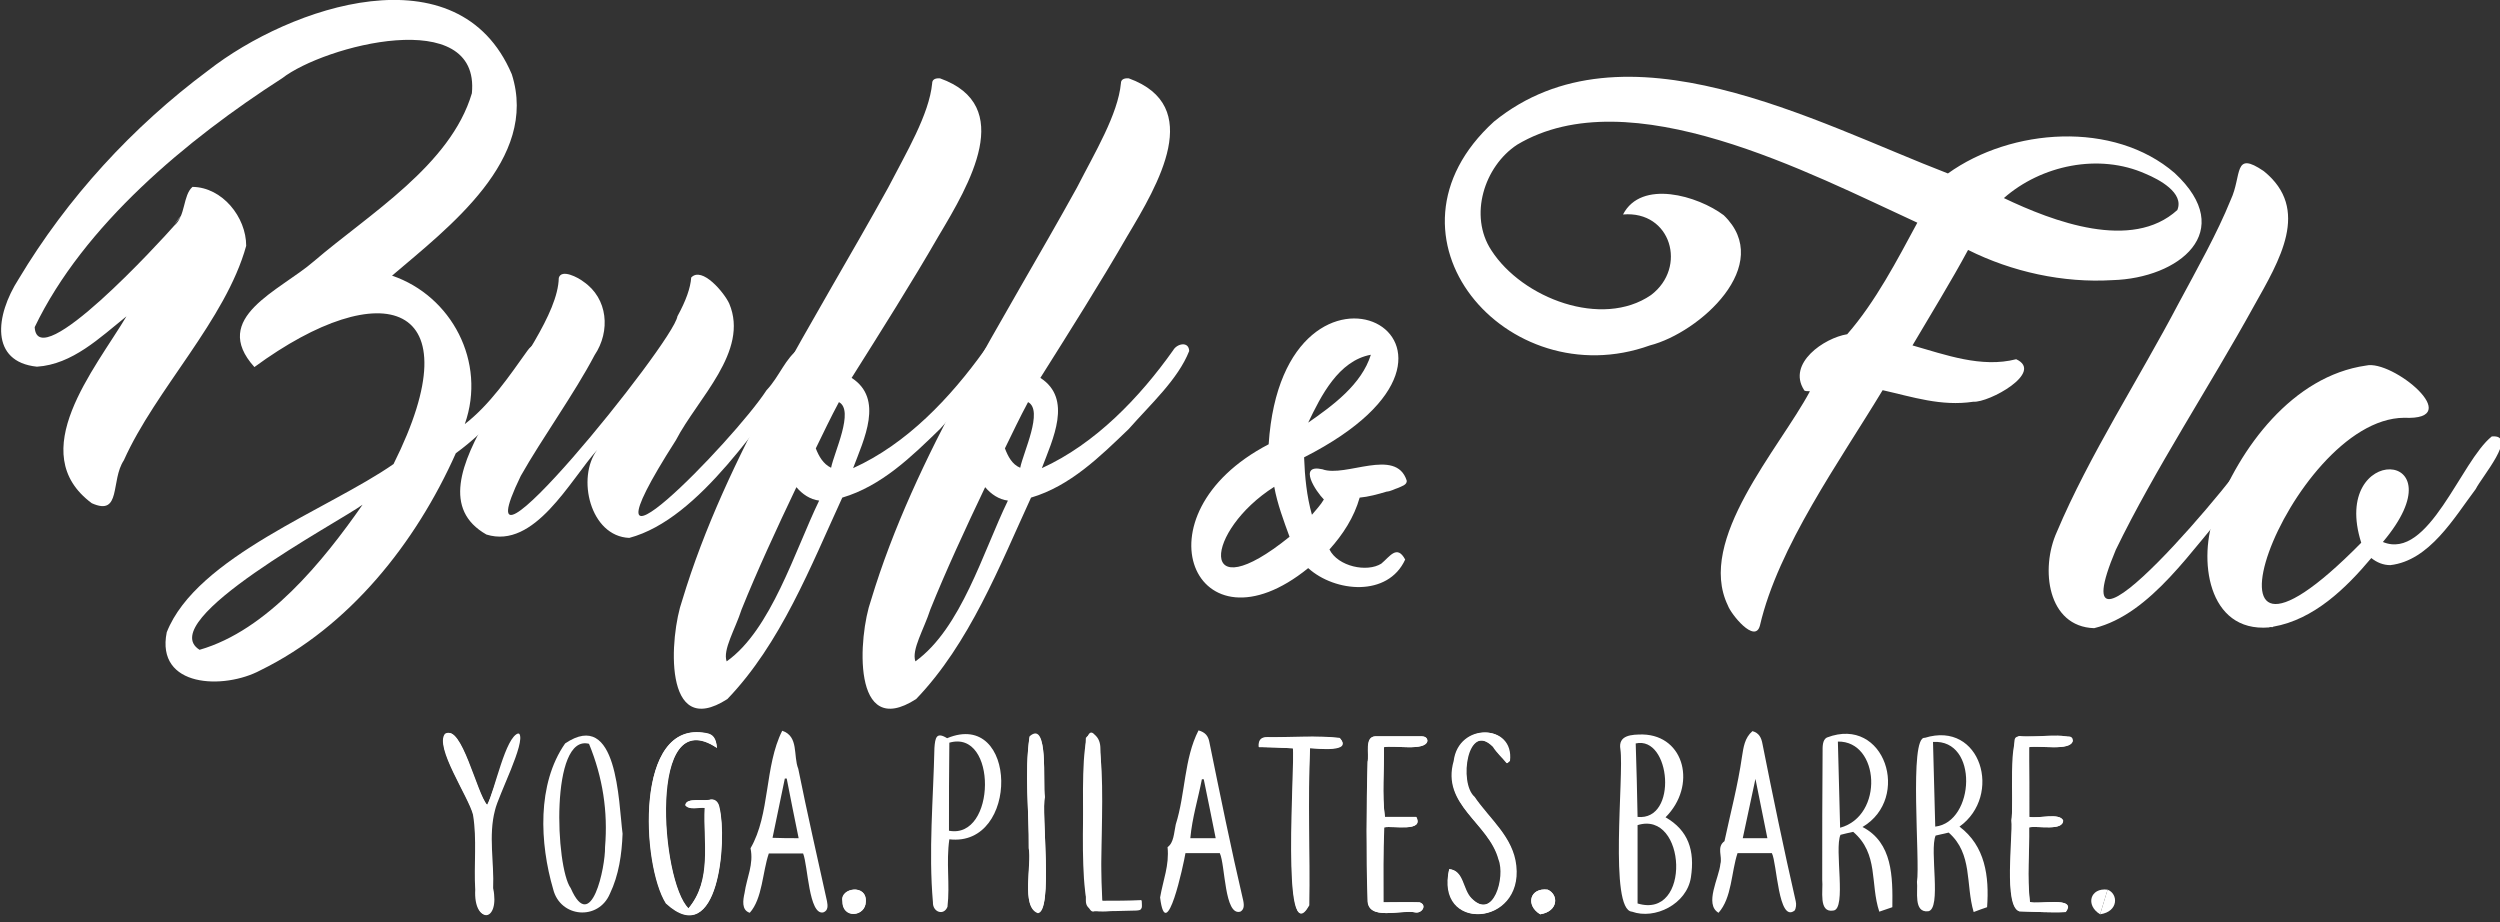
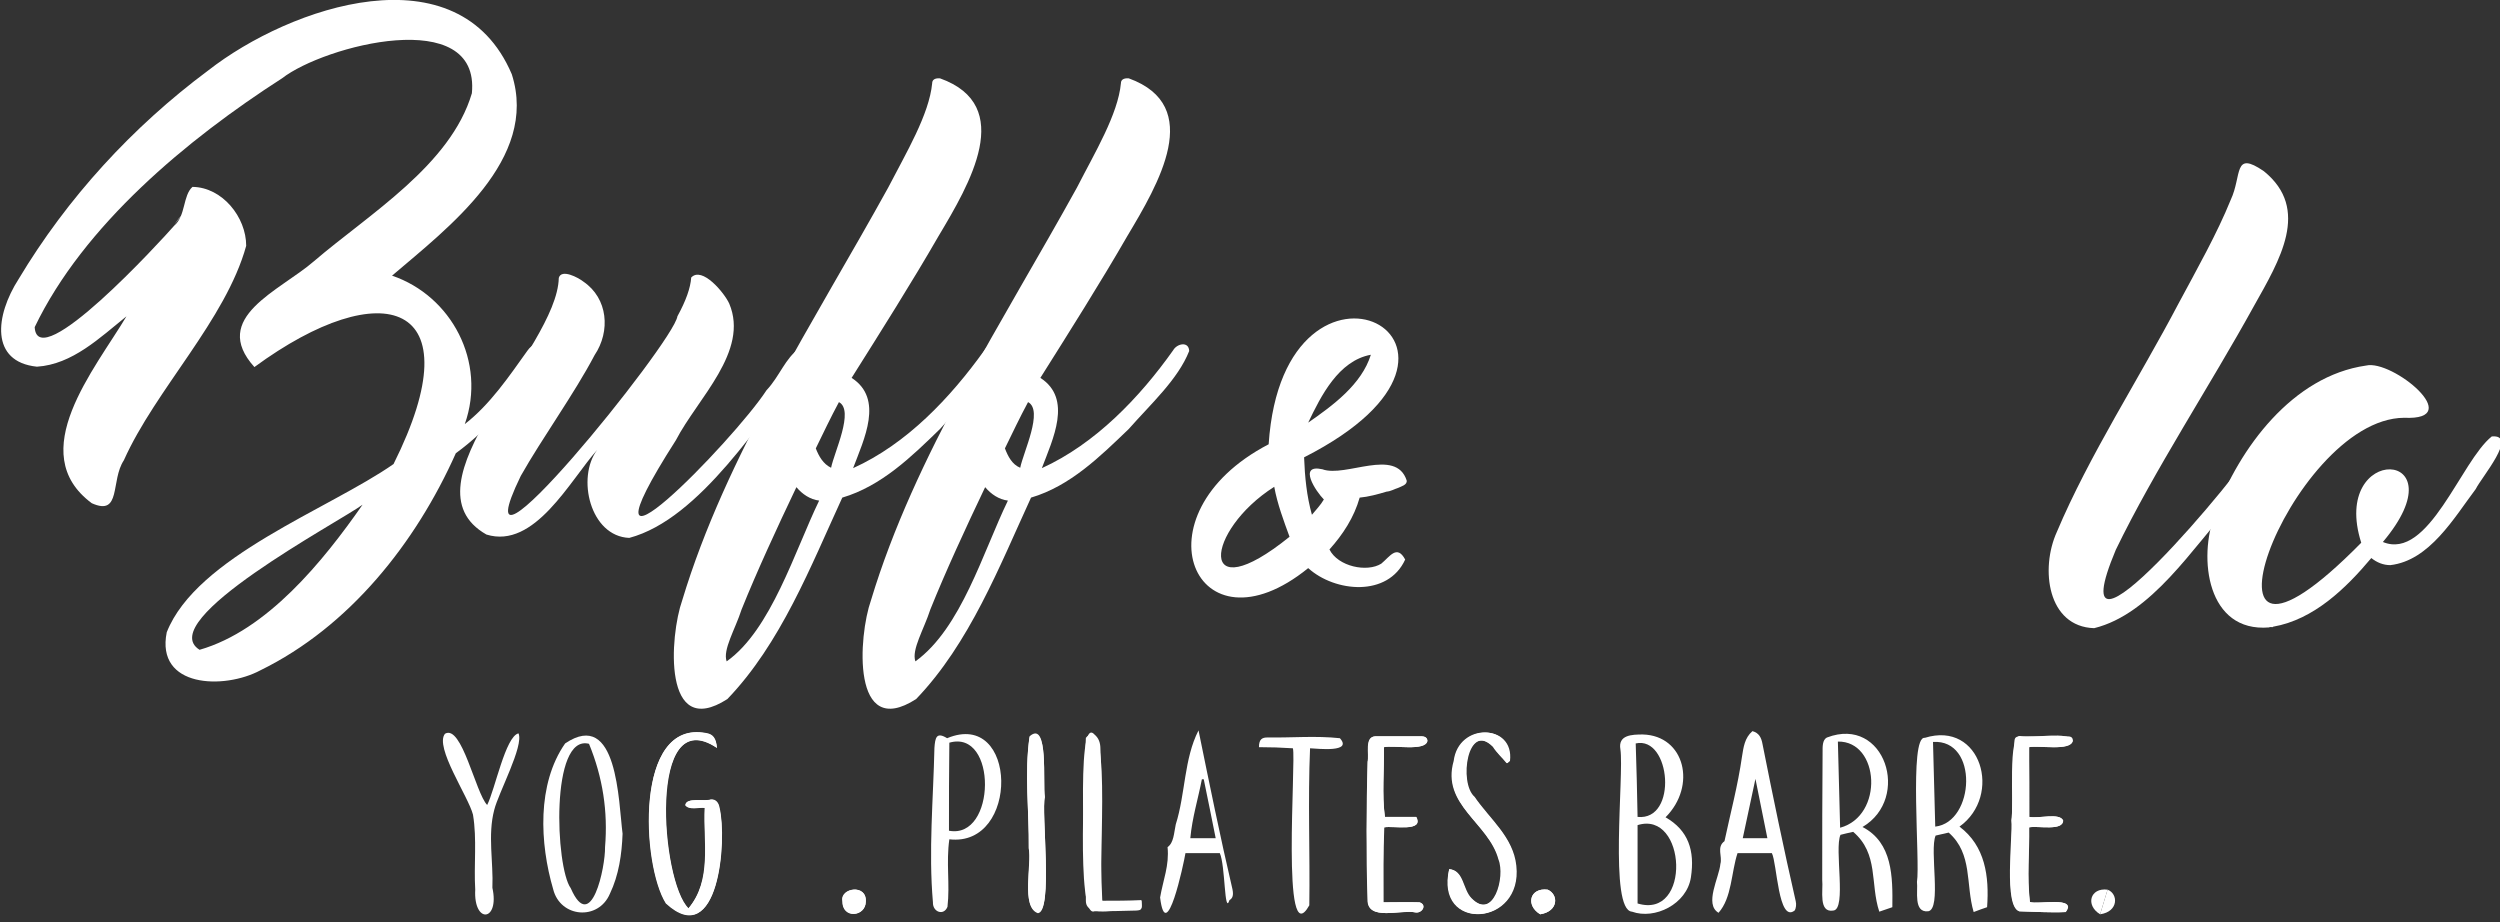
<svg xmlns="http://www.w3.org/2000/svg" version="1.1" id="Layer_1" x="0px" y="0px" viewBox="0 0 670.2 247.3" style="enable-background:new 0 0 670.2 247.3;" xml:space="preserve">
  <rect x="0" y="0" width="670.2" height="247.3" fill="#333333" stroke="none" />
  <style type="text/css">
	.st0{fill:#FFFFFF;}
</style>
  <g id="Layer_2_00000099624827742082200740000007736861570741914553_">
    <g id="Layer_1-2">
      <g id="BUFF">
        <path class="st0" d="M105.5,124.4c22-44-3.1-51.1-37.3-26C56.2,85.1,75,78,84.2,70c14.7-12.6,36.6-25.7,42.3-45     c2.3-23.7-39.6-12.8-50.9-4C50.1,37.4,22.4,60.4,9.3,87.7c0.7,13.1,34-23.3,37.4-27.2c3.1-2.6,2.3-8.1,4.9-10.4     c8,0.1,14.4,8.1,14.4,15.8c-5.5,19.9-24.3,38.5-32.8,57.5c-3.6,5.4-0.6,15.1-8.6,11.5c-18.2-13.5,0.9-36,9.3-50.1     c-7.1,5.7-14.5,12.9-24,13.5C-2.7,97-1.3,84.6,5,74.8C18,53.1,35.5,34,55.8,18.9c22-17.2,67.1-32.6,81.4,1     c7.3,22.8-17,41.1-32.1,54c15.9,5.4,25.4,23.1,19.5,39.8c6.8-5.3,11.8-12.7,16.8-19.7c2.6-3.8,6.4-0.2,3.4,3     c-5.9,8.7-13.9,18.2-22.6,24.5c-10.7,24-28.5,46.5-52.4,58.2c-9.7,5.2-28.1,4.7-25.1-10.2C52.7,149.2,88.2,136.5,105.5,124.4z      M49.3,57.1c-1,1-1.7,2.1-2.6,3.2C47.5,59.1,48.2,58.1,49.3,57.1z M53.5,174.2c18.1-5.2,33.1-23.7,43.7-38.9     C90.9,139.9,41,166.4,53.5,174.2z" />
        <path class="st0" d="M168.7,144.2c-10.5-0.4-14.2-16.2-8.6-23.6c-7.3,8.2-16.8,26.7-29.7,22.7c-23.4-13.3,19-49.7,19.4-68.8     c0.7-2.5,5.2-0.1,6.6,1c6.6,4.5,7.3,13.3,3,19.7c-5.4,10.3-14.1,22.3-19.8,32.4c-18,37.1,41.1-35.9,42-42.8     c2.3-4.2,3.5-7.6,3.7-10.4c2.9-3.1,8.9,4.1,10.2,7c5.4,12.8-8.5,25.4-14.3,36.6c-29.9,46.8,15.6,0,24.3-13.4     c3.5-3.7,5-8.6,8.8-11.2c2.9-0.9,3.2,2.8,1.5,4.4C204,112.4,187.8,139.1,168.7,144.2z" />
        <path class="st0" d="M263.9,93.9c1-1.8,4.2-2.5,4.3,0.2c-3,7.6-10.3,14.2-16.2,20.9c-7.6,7.4-15.7,15.3-26.2,18.4     c-8.5,18.5-16.5,39.1-30.8,54c-17.4,11.2-15.5-16.9-12.1-26.5c11.7-38.8,35.5-74.9,55.2-110.6c4.8-9.3,11-19.6,11.8-28     c0-0.9,0.7-1.4,2.1-1.3c20.4,7.3,7.9,28.4-0.4,42.3c-6.9,12-15.8,26.1-23.3,38c8.7,5.6,3.3,16.5,0.4,24.2     C243.1,119,254.8,106.6,263.9,93.9z M194.8,177.3c11.9-8.4,18.3-29.7,24.8-43.1c-2.4-0.3-4.5-1.7-6.1-3.6     c-5.2,10.9-10.6,22.6-14.7,32.8C197.1,168.7,193.7,174.2,194.8,177.3z M222.8,125.4c0.8-4.1,6.3-15.4,2.1-17.6     c-2.2,4.1-4.2,8.3-6.2,12.4C219.5,122.3,220.7,124.4,222.8,125.4z" />
        <path class="st0" d="M314.5,93.9c1-1.8,4.2-2.5,4.3,0.2c-3,7.6-10.3,14.2-16.2,20.9c-7.7,7.4-15.7,15.3-26.2,18.4     c-8.5,18.5-16.5,39.1-30.8,54c-17.4,11.2-15.5-16.9-12.1-26.5C245.2,122.1,269,86,288.7,50.3c4.8-9.4,11-19.6,11.8-28     c0-0.9,0.7-1.4,2.1-1.3c20.4,7.4,7.9,28.4-0.4,42.3c-6.9,12-15.8,26.1-23.3,38c8.7,5.6,3.3,16.5,0.4,24.2     C293.6,119,305.5,106.6,314.5,93.9z M245.4,177.3c12.3-8.9,18.1-29.3,24.8-43.1c-2.4-0.3-4.5-1.7-6.1-3.6     c-5.2,10.9-10.6,22.6-14.7,32.8C247.7,168.7,244.3,174.2,245.4,177.3z M273.5,125.4c0.8-4.1,6.3-15.4,2.1-17.6     c-2.2,4.1-4.2,8.3-6.2,12.4C270.2,122.3,271.3,124.5,273.5,125.4z" />
      </g>
      <g id="_">
        <path class="st0" d="M371.7,131.8c-2.3,0.7-4.9,1.4-7.2,1.6c-1.5,5.3-4.5,9.9-8.1,13.9c2.3,4.6,10.1,6.2,13.9,3.8     c2.3-1.9,4.2-5.2,6.4-1.1c-4.6,10.1-18.8,8.8-26,2.3c-30.2,24.5-47.1-14.2-10.6-33.2c4-60.5,69.7-27.1,9.5,3.5     c0.2,5.3,0.7,10.4,2.1,15.4c1-1.2,2.4-2.7,3.2-4.1c-2.1-2.1-7.1-9.6-0.4-8.1c6.2,2.3,19.7-5.9,22.6,3c0.2,1.2-1.5,1.6-2.3,2     C373.8,131.1,372.9,131.7,371.7,131.8z M345.7,143.9c-1.5-4.1-3.3-8.9-4.1-13.4C323,142.3,320.8,164,345.7,143.9L345.7,143.9z      M350.7,113.3c6.6-4.6,14.3-10.2,16.8-18.2C358.8,96.7,354.1,106.2,350.7,113.3L350.7,113.3z" />
      </g>
      <g id="FLO">
-         <path class="st0" d="M583,46.4c16.9,15.7,1.1,28.2-16.7,28.7c-13.2,0.8-26.9-2.2-38.7-8.1c-4.4,8.2-10.2,17.6-14.9,25.6     c8.8,2.5,18.5,6.1,27.8,3.7c7.6,3.5-7.3,11.7-11.5,11.4c-8.6,1.3-16.3-1.3-24.3-3.1c-11.6,19.2-28,42-32.9,63.1     c-1.3,5-7.8-3.1-8.6-5.4c-8.5-17.6,13.8-42,22-57.4c-0.3-0.1-1.5,0.1-1.6-0.4c-4.5-7.1,5.4-13.9,11.6-14.9     c7.6-8.7,13.4-19.9,18.8-29.9c-28.6-13.1-77.2-38.9-107.3-20.9c-8.8,5.8-13,19-6.9,28.3c8.3,12.9,29.7,21,42.8,12     c9.8-7.4,5.4-22.7-7.5-21.6c4.9-9.5,20.1-5,27,0.2c13.8,13.3-6.5,31.5-19.8,34.9c-38.3,13.8-75.5-29.3-41.8-60     c34.7-28.2,86.3,0.3,121.7,13.9C539.2,34.3,566.7,32.3,583,46.4z M583.7,56.3c1.9-4.6-4.9-8.2-8.5-9.7c-12.5-5.6-28-2.3-38,6.5     C550.4,59.4,571.5,67.4,583.7,56.3L583.7,56.3z" />
        <path class="st0" d="M561.4,168.4c-12.5-0.4-14.5-15.9-10-25.8c8.6-20.4,22.1-41.2,32.6-61.2c5.1-9.5,10.4-18.9,14-27.8     c3.1-6.6,0.6-13.4,8.9-7.7c12.6,10.2,4.2,23.9-2.7,36.2c-11.5,20.9-26.7,44-37,65.3c-16.5,39.3,33.9-20.8,38.3-29.2     c0.8-1.8,4.3-2.5,4.3,0.2c-1.7,5.9-7.4,10.9-11.7,17.1C587.8,146.8,576.8,164.6,561.4,168.4z" />
        <path class="st0" d="M640.8,151.5c-1.9,0-3.6-0.7-5.1-1.9c-6.8,8.1-15.4,16.5-26.3,18.4c-0.1,0.1-0.3,0.2-0.4,0.1     c-0.4,0-0.6,0-0.7,0.1c-16.6,1.4-19.1-18.5-14.5-30.5c6.5-17.6,20.8-36.9,40.5-39.7c7-1.7,27.1,14.8,10.2,14     c-31,0.2-61.8,84.6-11.5,33.5c-8.5-26.8,27.2-25.6,5.8-0.2c12.3,5.1,20.9-21.7,29.2-28.3c7.2-0.6-2.8,11-4.3,14.1     C657.9,138.8,651.3,150.3,640.8,151.5z" />
      </g>
    </g>
  </g>
  <g>
    <path class="st0" d="M192.2,200.5c-0.3-2.5-1.1-3.6-3-3.9c-19.2-3.8-17.2,35.4-10.7,45.6c14,12.9,16.5-16.9,14.3-25.6   c-0.2-1.2-0.9-2.3-2.3-2.2c-1.7,0.5-6.7-0.7-6.8,1.5c1.1,1.4,3.8,0.5,5.2,0.7c-0.4,9.4,2,19.4-4.4,27   C177.1,236.3,173.3,188,192.2,200.5z" />
    <path class="st0" d="M544,219c0-6.4,0-12.5,0-18.7c2.7-0.6,11.1,1.2,11.7-1.7c0-1.2-0.9-1.2-1.7-1.2c-4,0-8,0-12,0   c-1.7,0-2,0.2-2,2c-0.2,6.8-0.5,13.6-0.7,20.5c0.6,4.8-2.2,22.7,2.1,24.4c4.2,0.1,8.4,0.4,12.4,0.2c3.3-4.3-7.6-1.9-9.6-2.7   c-0.8-6.8-0.1-13.3-0.2-20c2.3-0.5,9.2,1.1,9.1-1.9C551.8,217.8,546.7,219.5,544,219z" />
    <path class="st0" d="M371,200.3c2.7-0.6,11.2,1.2,11.7-1.7c-0.1-1-0.8-1.1-1.5-1.2c-4.2,0-8.3,0-12.5,0c-2.9,0.2-1.5,4.8-2,6.8   c-0.4,12.3-0.3,24.7,0,37c-0.1,5.9,9,2.5,12.8,3.4c1.7,0.3,3.2-2,1.1-2.7c-3.1-0.1-6.2,0-9.7,0c0-7-0.1-13.2,0.2-20.1   c2.4-0.5,10.8,1.3,8.6-2.8c-2.7,0-5.5,0-8.4,0C370.4,212.8,371.1,206.6,371,200.3z" />
    <path class="st0" d="M388.5,233c-3.4,17.1,19.8,15.3,18-0.9c-0.8-7.7-7.1-12.5-11.2-18.5c-4.3-3.7-1.9-20.4,5.1-13.4   c1,1.6,2.4,3,3.7,4.4c0.4-0.4,0.6-0.5,0.7-0.6c1.2-10-13.5-10.3-14.9,0c-3.4,11.9,9.2,16.5,12,26.4c1.9,4.6-1.3,16.6-7.4,10.4   C392.1,238.4,392.5,233.3,388.5,233z" />
    <path class="st0" d="M130.6,215.8c-3.1-3.2-6.8-21.7-11.3-19.1c-2.9,3.5,6.3,16.9,7.5,21.7c1.1,6.6,0.2,13.4,0.6,20.1   c-0.5,9.3,6.6,8.6,4.6-0.5c0.3-6.9-1.3-14.1,0.5-20.9c1.1-4.5,8-17.2,6.5-20.5C135.5,197.4,132.7,211.7,130.6,215.8z" />
    <path class="st0" d="M346.6,200.6c0.9,3.2-3.2,55.6,4.4,42.1c0.2-14-0.4-28.2,0.2-42.1c2.1,0.1,11.5,1.2,8-2.7   c-6.4-0.7-12.9-0.1-19.4-0.2c-1.4,0-2.3,0.4-2.3,2.6C340.5,200.3,343.5,200.4,346.6,200.6z" />
    <path class="st0" d="M295.5,241.5c-0.7-13.7,0.1-27.1-0.5-40.7c0-1.6-0.4-2.9-1.6-3.9c-5.3-5.9-2.1,41-2.3,44.6   c0,5,10,1.7,13.5,2.4c1.5-0.1,1.6-0.3,1.4-2.6C302.5,241.5,299.1,241.5,295.5,241.5z" />
    <path class="st0" d="M280.1,213.7c-0.6-3.9,1.1-20.5-4.1-16c-1.4,9.8-0.1,20-0.2,29.9c1,4.2-2.2,15.5,2.4,17.2   C282.4,244.7,279.1,217.3,280.1,213.7z" />
    <path class="st0" d="M232.1,241.7c0.3-4.8-6.8-3.7-6.2-0.2C225.8,246.4,232,245.8,232.1,241.7z" />
    <path class="st0" d="M412.9,245.1c5-0.8,4.9-5.3,2-6.6C410.1,237.9,408.9,242.7,412.9,245.1z" />
    <path class="st0" d="M446.5,219.1c6.1,3.5,7.9,8.9,6.8,16.1c-1.1,7.2-9.7,11.4-15.8,9.2c-6.2-0.4-2.1-36.6-3.1-43.5   c-0.7-3.9,3.1-4,6-4C451.7,197.2,454.9,210.7,446.5,219.1z M439,242.2c14.5,4.4,13.1-25.1,0-21C439,228.2,439,235.2,439,242.2z    M439,219c10.9,1.1,8.9-21.8-0.5-19.7C438.7,205.8,438.9,212.4,439,219z" />
    <path class="st0" d="M525.3,221.6c6.9,5.2,8,13.3,7.4,21.6c-1.1,0.4-2.4,0.8-3.6,1.3c-2.2-7.4-0.2-15.6-6.7-21.3   c-1.2,0.3-2.3,0.5-3.5,0.8c-1.7,3.9,1.7,19.7-2,20.3c-4,0.4-2.7-5.4-3-7.9c0.9-5.4-2.2-39.2,2.1-38.6   C531.1,193.1,536.9,213.3,525.3,221.6z M518.2,198.9c0.2,7.6,0.4,15.2,0.6,22.7C529.4,220.4,530.5,198.1,518.2,198.9z" />
    <path class="st0" d="M496.8,223c-1.3,0.3-2.3,0.5-3.4,0.8c-1.7,3.7,1.7,19.9-1.9,20.3c-4.1,0.7-2.7-5.5-3-8.2   c0-11.4,0-22.9,0.1-34.3c0-1.3-0.1-3.3,1.2-3.9c15.5-5.9,22.6,16.3,9.5,24c8.1,4.2,8.1,13.4,8,21.5c-1.1,0.4-2.3,0.8-3.5,1.2   C501.3,236.9,503.7,228.9,496.8,223z M492.7,198.8c0.2,7.6,0.4,15.3,0.6,23.1C505.1,218.7,503.9,198.6,492.7,198.8z" />
    <path class="st0" d="M166.9,223.5c-0.2,5.5-1,11.1-3.4,16.1c-3.1,7.3-13.3,6.4-15.2-1.2c-3.6-12.3-4.4-28.2,3.2-39.1   C165.6,189.8,165.8,215,166.9,223.5z M157.9,199.4c-10.4-2.7-9,33.1-4.9,38.7c5.5,12.6,9.3-5.7,9.2-11   C163,217.6,161.6,208.4,157.9,199.4z" />
-     <path class="st0" d="M327,228.7c-3.3,0-6.1,0-9.2,0c-0.5,3-5.2,25-6.8,11.9c0.8-4.7,2.5-8.6,2-13.5c1.7-1.2,1.7-3.8,2.2-6.1   c2.6-8.2,2.2-17.6,6.1-25.2c1.8,0.5,2.6,1.5,2.9,3.1c2.9,14.2,5.8,28.5,9.1,42.6c0.3,1.5,0.1,2.4-0.8,2.9   C328.2,245.6,328.5,231.9,327,228.7z M325.9,224.7c-1.1-5.4-2.1-10.6-3.2-15.8c-0.2,0-0.3,0-0.5,0c-1,5.2-2.6,10.3-3.1,15.8   C321.4,224.7,323.4,224.7,325.9,224.7z" />
+     <path class="st0" d="M327,228.7c-3.3,0-6.1,0-9.2,0c-0.5,3-5.2,25-6.8,11.9c0.8-4.7,2.5-8.6,2-13.5c1.7-1.2,1.7-3.8,2.2-6.1   c2.6-8.2,2.2-17.6,6.1-25.2c2.9,14.2,5.8,28.5,9.1,42.6c0.3,1.5,0.1,2.4-0.8,2.9   C328.2,245.6,328.5,231.9,327,228.7z M325.9,224.7c-1.1-5.4-2.1-10.6-3.2-15.8c-0.2,0-0.3,0-0.5,0c-1,5.2-2.6,10.3-3.1,15.8   C321.4,224.7,323.4,224.7,325.9,224.7z" />
    <path class="st0" d="M469.8,196c1.8,0.5,2.4,1.8,2.7,3.5c2.8,14.1,5.7,28.1,8.9,42.1c0.2,0.8,0.1,1.9-0.3,2.5   c-4.4,3.4-4.7-12.7-6.1-15.4c-3.1,0-6,0-9.2,0c-1.7,5.1-1.5,12-5.1,16c-3.9-2.3,0.2-9.5,0.5-13.1c0.6-2-1.1-4.5,1.1-6.1   c1.6-7.5,3.6-15,4.7-22.7C467.4,200.3,467.7,197.8,469.8,196z M467.2,224.7c2.2,0,4.3,0,6.6,0c-1.1-5.4-2.1-10.5-3.2-15.9" />
-     <path class="st0" d="M209.7,195.9c4.5,1.5,2.9,6.7,4.3,10.2c2.4,11.9,5.1,23.7,7.7,35.5c0.2,1.1,0.4,2.5-1,3   c-3.9,0.8-4.1-12.6-5.4-15.8c-3.1,0-6,0-9.2,0c-1.7,5-1.7,12.1-5.1,15.9c-2.3-0.7-1.8-3.5-1.4-5.3c0.6-4.2,2.5-7.7,1.6-12   C206.5,218.3,204.9,205.4,209.7,195.9z M214.1,224.7c-1.1-5.5-2.2-10.7-3.2-16c-0.2,0-0.3,0-0.5,0c-1.1,5.2-2.2,10.5-3.3,15.9   C209.6,224.7,211.7,224.7,214.1,224.7z" />
    <path class="st0" d="M192.2,200.5c-18.6-12.8-15.1,35.8-7.6,43c6.5-7.7,3.9-17.6,4.4-27c-1.4-0.2-4.2,0.7-5.2-0.7   c0.2-2.1,5.1-0.9,6.8-1.5c1.4-0.1,2.1,1,2.3,2.2c2.1,8.7-0.2,38.5-14.3,25.6c-6.5-10.3-8.6-49.3,10.7-45.6   C191.2,196.8,192,197.9,192.2,200.5z" />
    <path class="st0" d="M254.5,225c-0.9,6.3,0.2,12-0.5,18.1c-1,2.5-4,1.4-3.9-1.2c-1.2-13.8,0.1-27.6,0.4-41.4   c0.2-2.7,0.5-4.4,3.4-2.6C272.9,190,273.4,227.2,254.5,225z M254.4,222.7c12.7,2.4,13-27.3,0.1-23.6   C254.4,206.9,254.4,214.7,254.4,222.7z" />
    <path class="st0" d="M544,219c2.6,0.5,8.2-1.1,9,0.9c0.2,3-6.9,1.4-9.1,1.9c0.1,6.7-0.6,13.2,0.2,20c2.2,0.8,12.7-1.7,9.6,2.7   c-4.1,0.2-8.4-0.1-12.4-0.2c-4.2-1.3-1.7-19.9-2.1-24.4c0.8-3.2-1.2-24.2,2.7-22.5c2.9,0.6,12.8-1.5,13.7,1.2   c-0.5,2.8-9.1,1.2-11.7,1.7C544,206.5,544,212.6,544,219z" />
    <path class="st0" d="M371,200.3c0.1,6.4-0.5,12.5,0.2,18.7c2.9,0,5.7,0,8.4,0c2.2,4.2-6.2,2.3-8.6,2.8c-0.3,7-0.2,13-0.2,20.1   c3.5,0,6.5-0.1,9.7,0c2.1,0.7,0.7,3-1.1,2.7c-3.8-0.8-12.9,2.4-12.8-3.4c-0.4-12.3-0.3-24.7,0-37c0.5-2-0.9-6.6,2-6.8   c4.2,0,8.3,0,12.5,0c0.7,0,1.4,0.2,1.5,1.2C382.2,201.5,373.5,199.7,371,200.3z" />
    <path class="st0" d="M388.5,233c3.9,0.5,3.4,5.4,5.8,7.8c6.1,6.2,9.3-5.8,7.4-10.4c-2.6-9.8-15.4-14.6-12-26.4   c1.3-10.4,16.1-10,14.9,0c0,0.1-0.2,0.2-0.7,0.6c-1.2-1.5-2.7-2.8-3.7-4.4c-7-7-9.4,9.7-5.1,13.4c4.1,6.1,10.4,10.6,11.2,18.5   C408.1,248.5,384.5,249.9,388.5,233z" />
-     <path class="st0" d="M130.6,215.8c2.1-3.7,5.5-18.9,8.6-19.1c1.8,2.3-5.6,16.5-6.5,20.5c-1.8,6.8-0.2,14-0.5,20.9   c1.9,9.1-4.9,10-4.6,0.5c-0.4-6.7,0.5-13.5-0.6-20.1c-1.2-4.8-10.5-18.3-7.5-21.7C123.7,193.9,127.9,212.8,130.6,215.8z" />
-     <path class="st0" d="M346.6,200.6c-3.2-0.1-6.1-0.3-9.2-0.4c-0.1-2.1,0.9-2.6,2.3-2.6c6.4,0.1,13.1-0.5,19.4,0.2   c3.5,3.8-6,2.8-8,2.7c-0.5,13.9,0,28.1-0.2,42.1C343.3,256,347.2,204,346.6,200.6z" />
    <path class="st0" d="M295.5,241.5c3.6,0,7.1,0,10.5,0c0.2,2.3,0.1,2.5-1.4,2.6c-3.7,0.1-7.4,0.2-11.2,0.2   c-5.1,2.1-2.4-41.4-2.3-46.5C298.5,189.3,293.9,237.2,295.5,241.5z" />
    <path class="st0" d="M280.1,213.7c-1,3.8,2.3,30.9-1.9,30.8c-4.5-1.3-1.6-13-2.4-17.2c0.1-9.9-1.2-20.1,0.2-29.9   C281.2,192.8,279.5,210,280.1,213.7z" />
    <path class="st0" d="M232.1,241.7c0,4.1-6.4,4.8-6.3-0.2C225.2,238,232.4,236.9,232.1,241.7z" />
    <path class="st0" d="M412.9,245.1c-4-2.4-2.8-7.2,2-6.6C417.9,239.8,417.8,244.3,412.9,245.1z" />
    <path class="st0" d="M563,245.1c-4-2.4-2.7-7.2,2-6.6" />
    <path class="st0" d="M565,238.5c2.9,1.1,3,5.9-2,6.6" />
  </g>
</svg>